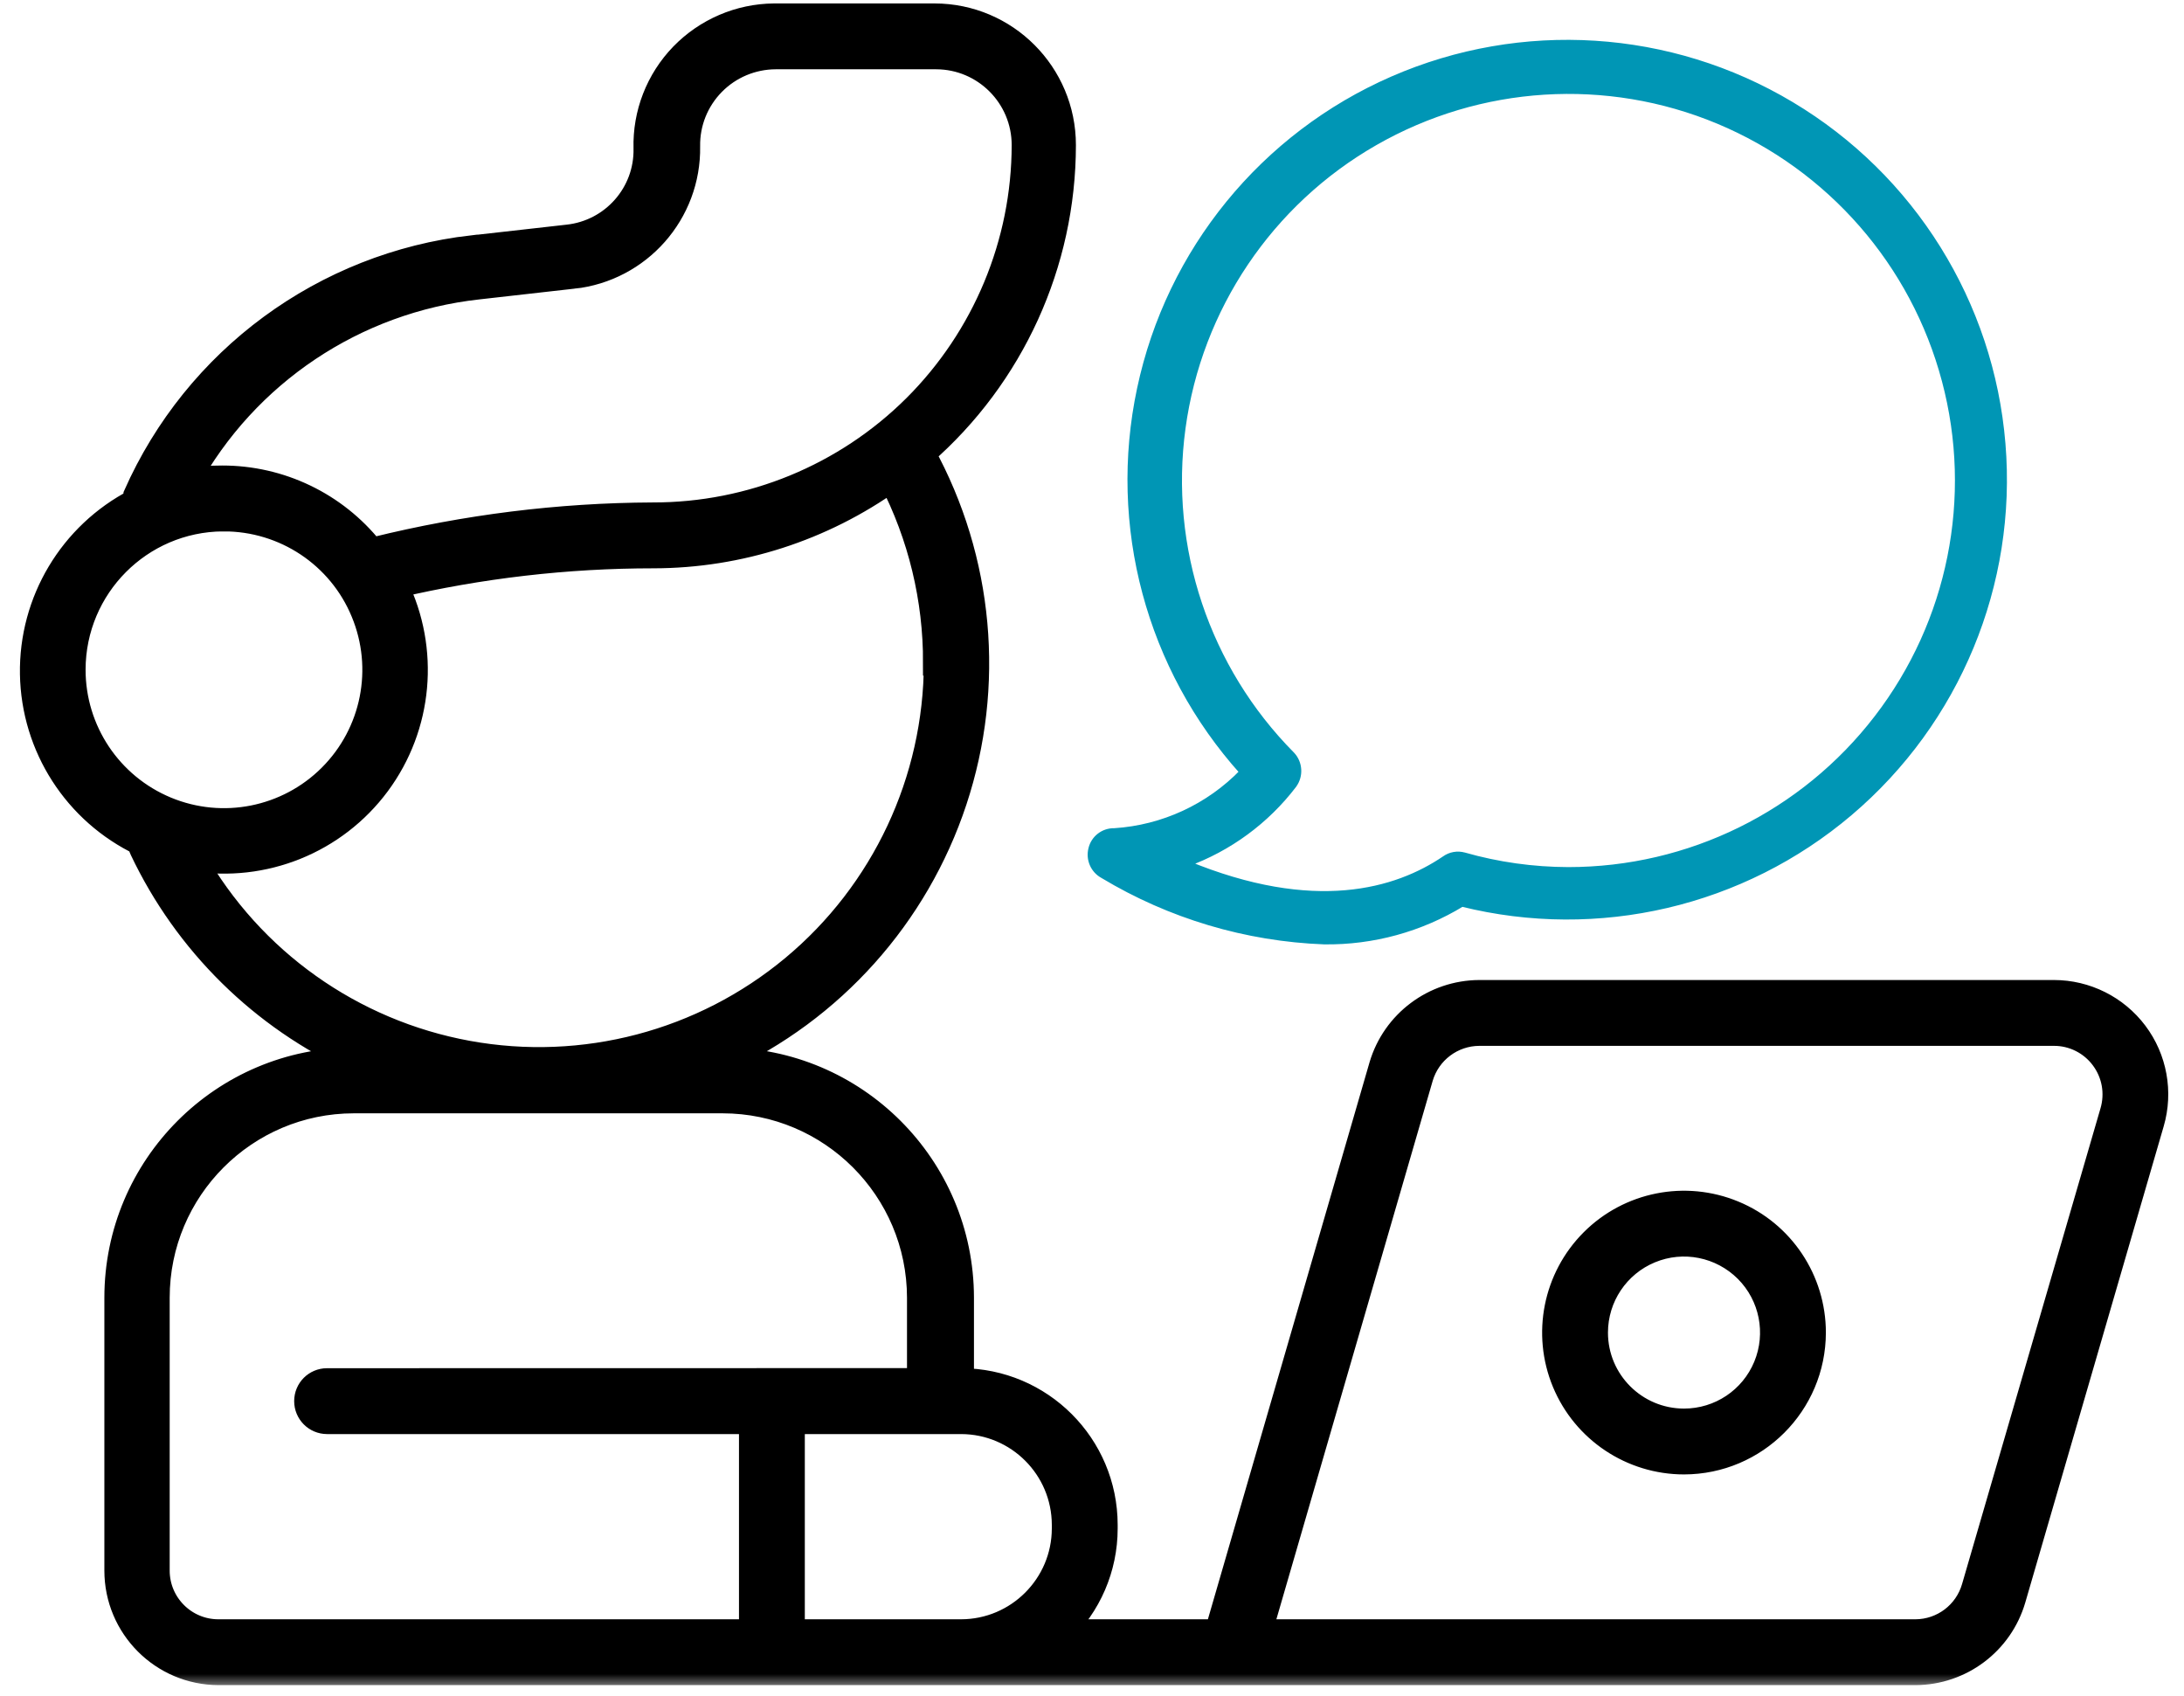
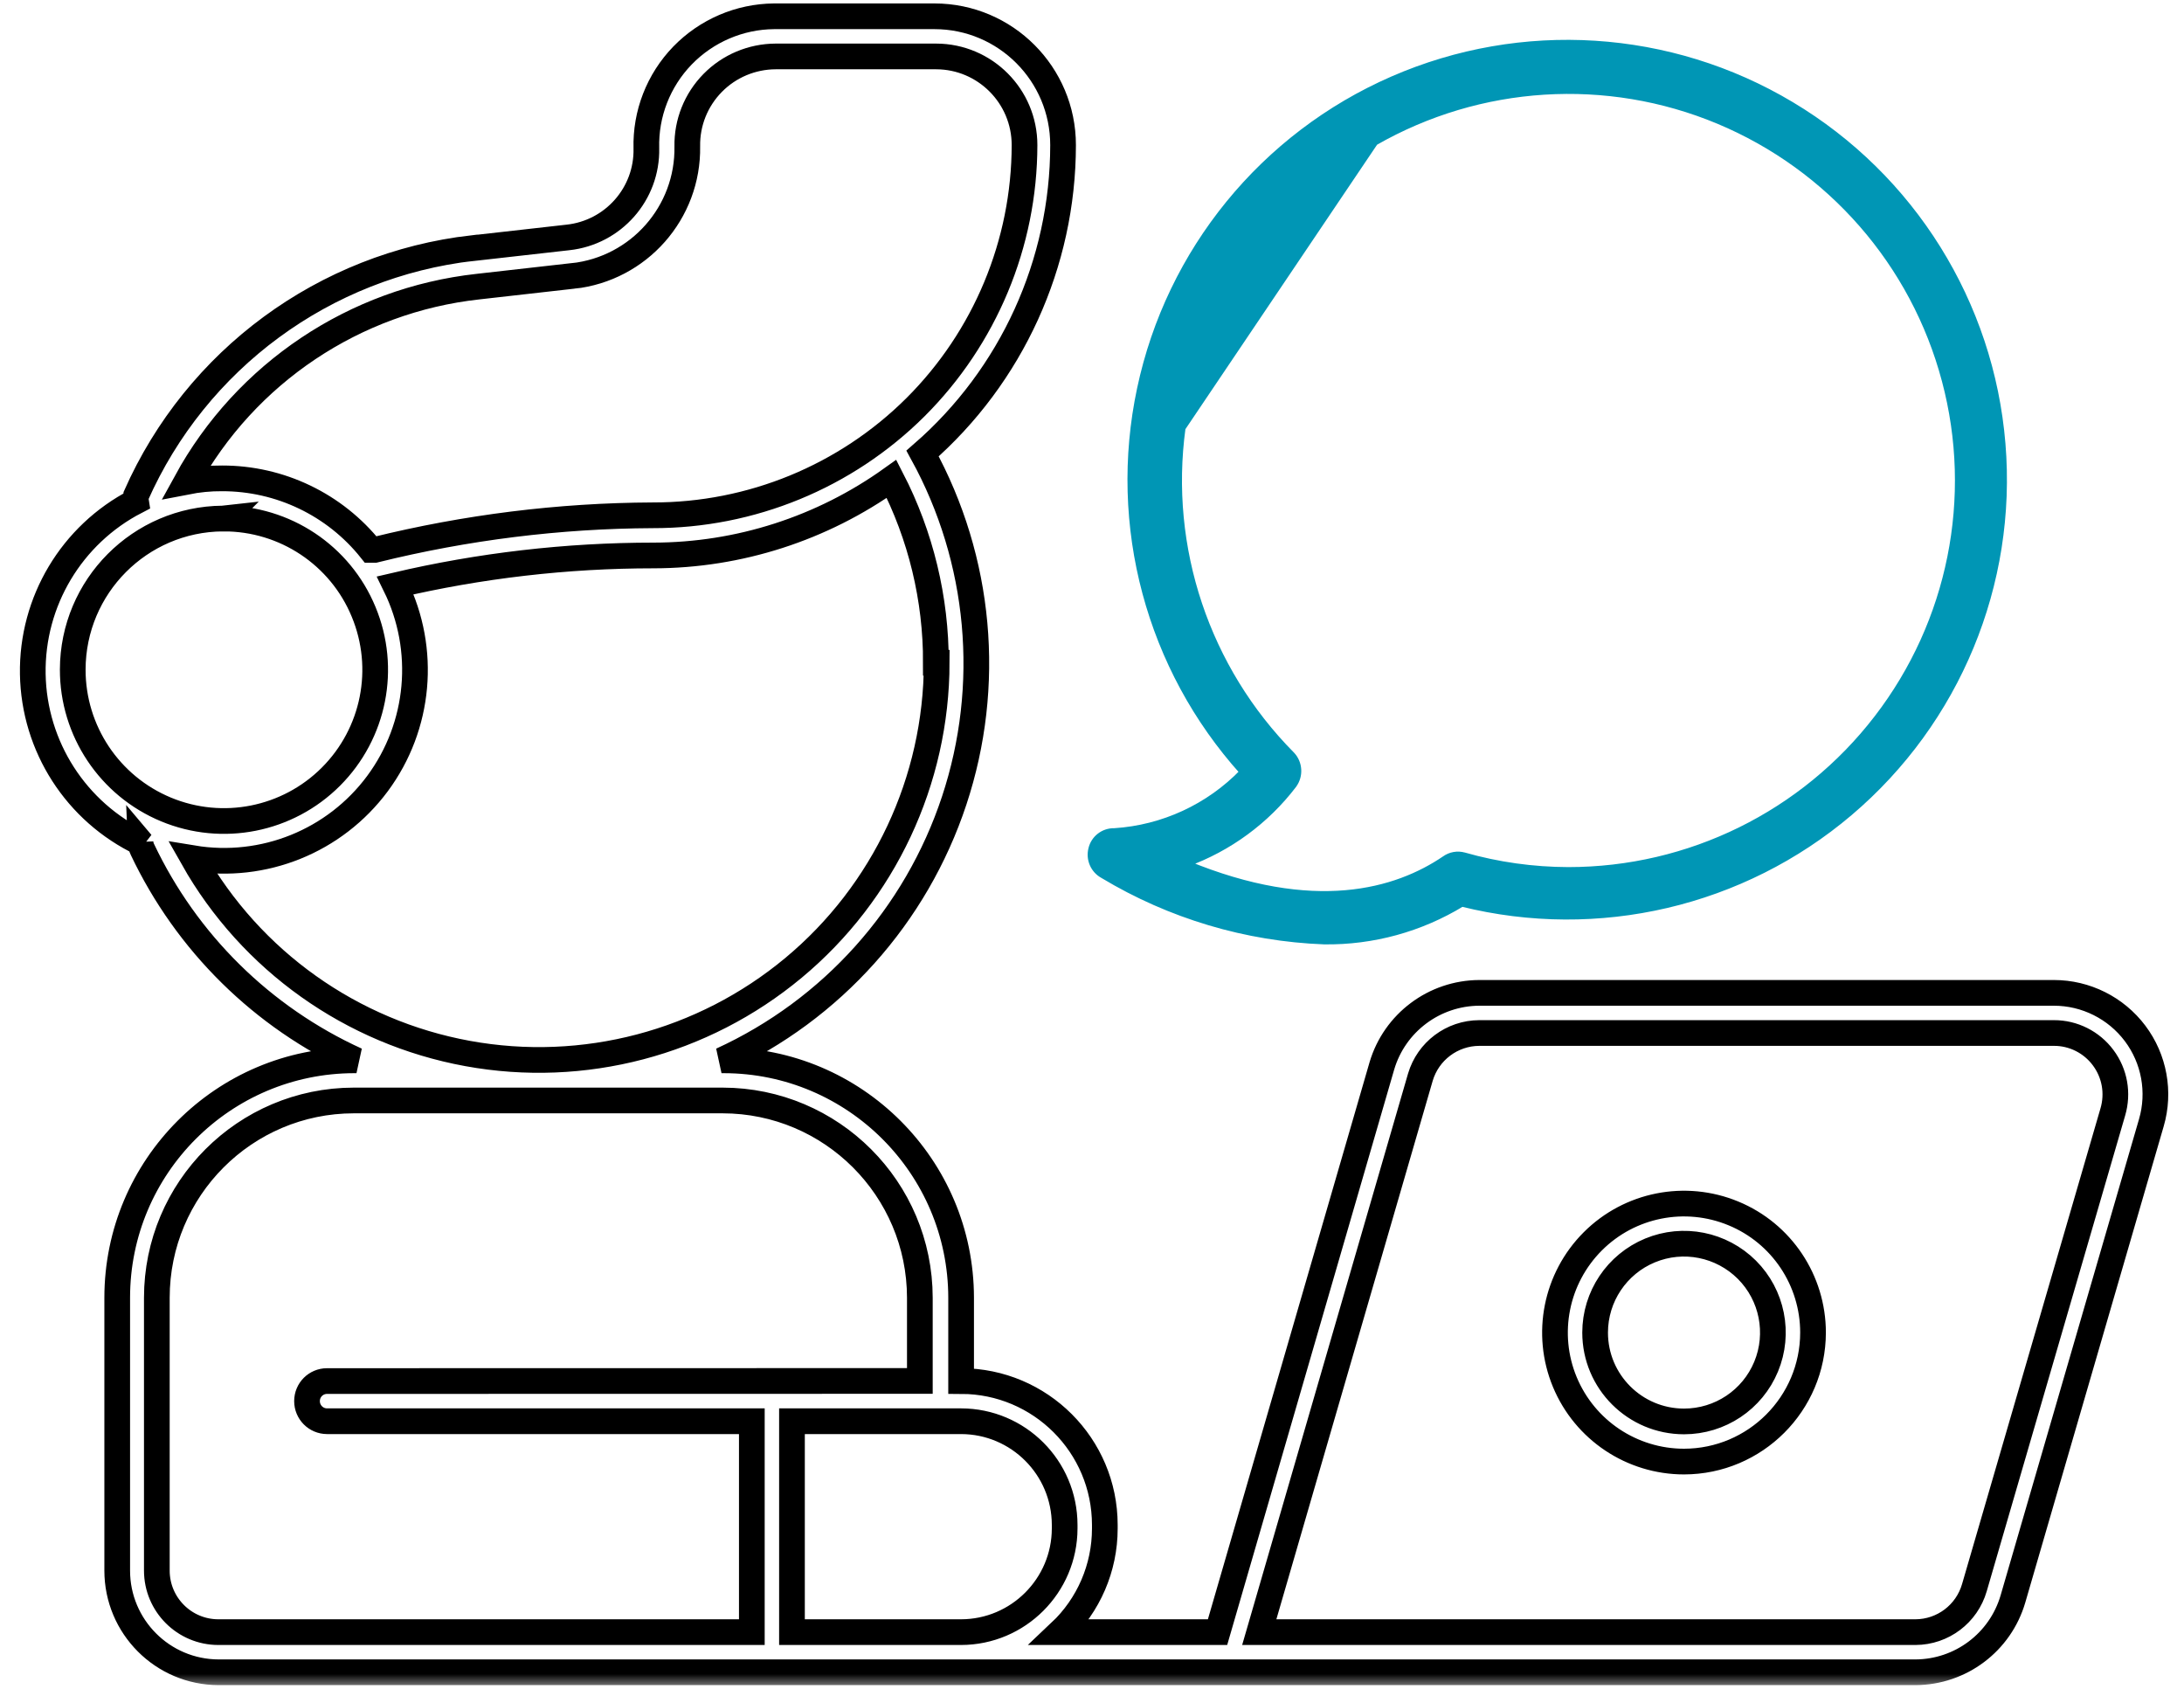
<svg xmlns="http://www.w3.org/2000/svg" fill="none" viewBox="0 0 85 66" height="66" width="85">
  <mask fill="black" height="66" width="85" y="-0.366" x="0.275" maskUnits="userSpaceOnUse" id="path-1-outside-1_1558_8544">
    <rect height="66" width="85" y="-0.366" x="0.275" fill="white" />
-     <path d="M5.468 32.759C5.472 32.86 5.495 32.958 5.542 33.052C7.265 36.685 10.214 39.591 13.874 41.259H13.792C8.691 41.263 4.562 45.399 4.562 50.497V61.114C4.562 63.294 6.327 65.067 8.511 65.071H74.55C76.308 65.063 77.851 63.903 78.343 62.216L83.73 43.685C84.077 42.493 83.843 41.204 83.097 40.212C82.351 39.22 81.179 38.634 79.937 38.634H57.574C55.82 38.642 54.277 39.798 53.781 41.478L47.386 63.509H41.261C42.371 62.462 42.999 61.005 42.999 59.477V59.333C42.996 56.243 40.492 53.743 37.406 53.739V50.497C37.402 45.399 33.265 41.263 28.167 41.259H28.081C32.374 39.294 35.652 35.634 37.136 31.154C38.62 26.677 38.175 21.782 35.906 17.646C39.378 14.622 41.37 10.247 41.374 5.646C41.374 2.88 39.136 0.638 36.374 0.634H30.124C28.781 0.646 27.499 1.196 26.562 2.161C25.628 3.126 25.12 4.427 25.156 5.771C25.195 7.544 23.867 9.048 22.105 9.239L18.398 9.657L18.394 9.653C12.628 10.314 7.64 13.982 5.292 19.29C5.28 19.364 5.28 19.435 5.292 19.509C2.784 20.806 1.23 23.407 1.276 26.228C1.323 29.048 2.964 31.599 5.511 32.81L5.468 32.759ZM55.28 41.915C55.581 40.9 56.511 40.2 57.573 40.196H79.936C80.69 40.192 81.405 40.552 81.854 41.157C82.307 41.763 82.444 42.544 82.229 43.27L76.842 61.779C76.546 62.802 75.612 63.505 74.549 63.509H49.01L55.28 41.915ZM41.436 59.333V59.478C41.432 61.7 39.627 63.505 37.405 63.509H30.823V55.302H37.405C39.628 55.306 41.432 57.107 41.436 59.333ZM28.124 42.821C32.362 42.825 35.796 46.263 35.8 50.497V53.735L12.73 53.739C12.296 53.739 11.949 54.087 11.949 54.52C11.949 54.95 12.296 55.302 12.73 55.302H29.261V63.509H8.499C7.175 63.509 6.104 62.434 6.104 61.114V50.497C6.104 46.263 9.534 42.825 13.768 42.821L28.124 42.821ZM36.456 25.79C36.448 30.376 34.409 34.728 30.882 37.661C27.358 40.595 22.71 41.817 18.198 40.993C13.686 40.169 9.768 37.388 7.51 33.395C10.256 33.849 13.029 32.731 14.69 30.493C16.35 28.255 16.615 25.278 15.385 22.778C18.678 22.005 22.053 21.614 25.436 21.614C28.756 21.61 31.994 20.567 34.698 18.634C35.838 20.845 36.432 23.302 36.424 25.79L36.456 25.79ZM18.604 11.153L22.303 10.735L22.299 10.739C24.862 10.458 26.792 8.274 26.749 5.696C26.733 4.774 27.088 3.887 27.737 3.227C28.381 2.571 29.264 2.2 30.186 2.196H36.436C38.334 2.2 39.874 3.743 39.874 5.645C39.87 9.473 38.338 13.145 35.627 15.848C32.913 18.547 29.233 20.059 25.404 20.051C21.76 20.067 18.131 20.52 14.592 21.395H14.436C13.03 19.633 10.897 18.61 8.643 18.614C8.174 18.61 7.71 18.657 7.249 18.747C9.565 14.516 13.808 11.681 18.604 11.153ZM8.71 20.173L8.706 20.177C11.088 20.173 13.241 21.602 14.151 23.805C15.065 26.005 14.565 28.536 12.878 30.223C11.194 31.907 8.659 32.411 6.46 31.497C4.26 30.583 2.827 28.434 2.831 26.052C2.838 22.821 5.444 20.2 8.674 20.177L8.71 20.173ZM70.562 51.853C70.562 49.821 69.339 47.989 67.464 47.216C65.585 46.438 63.425 46.868 61.991 48.302C60.554 49.739 60.124 51.9 60.901 53.775C61.679 55.65 63.511 56.872 65.542 56.872C68.311 56.868 70.558 54.622 70.562 51.853ZM62.081 51.853C62.081 50.454 62.925 49.192 64.218 48.657C65.511 48.122 66.995 48.419 67.987 49.407C68.976 50.395 69.272 51.884 68.737 53.177C68.202 54.47 66.94 55.31 65.542 55.31C63.632 55.31 62.081 53.763 62.081 51.853Z" />
  </mask>
-   <path fill="black" d="M5.468 32.759C5.472 32.86 5.495 32.958 5.542 33.052C7.265 36.685 10.214 39.591 13.874 41.259H13.792C8.691 41.263 4.562 45.399 4.562 50.497V61.114C4.562 63.294 6.327 65.067 8.511 65.071H74.55C76.308 65.063 77.851 63.903 78.343 62.216L83.73 43.685C84.077 42.493 83.843 41.204 83.097 40.212C82.351 39.22 81.179 38.634 79.937 38.634H57.574C55.82 38.642 54.277 39.798 53.781 41.478L47.386 63.509H41.261C42.371 62.462 42.999 61.005 42.999 59.477V59.333C42.996 56.243 40.492 53.743 37.406 53.739V50.497C37.402 45.399 33.265 41.263 28.167 41.259H28.081C32.374 39.294 35.652 35.634 37.136 31.154C38.62 26.677 38.175 21.782 35.906 17.646C39.378 14.622 41.37 10.247 41.374 5.646C41.374 2.88 39.136 0.638 36.374 0.634H30.124C28.781 0.646 27.499 1.196 26.562 2.161C25.628 3.126 25.12 4.427 25.156 5.771C25.195 7.544 23.867 9.048 22.105 9.239L18.398 9.657L18.394 9.653C12.628 10.314 7.64 13.982 5.292 19.29C5.28 19.364 5.28 19.435 5.292 19.509C2.784 20.806 1.23 23.407 1.276 26.228C1.323 29.048 2.964 31.599 5.511 32.81L5.468 32.759ZM55.28 41.915C55.581 40.9 56.511 40.2 57.573 40.196H79.936C80.69 40.192 81.405 40.552 81.854 41.157C82.307 41.763 82.444 42.544 82.229 43.27L76.842 61.779C76.546 62.802 75.612 63.505 74.549 63.509H49.01L55.28 41.915ZM41.436 59.333V59.478C41.432 61.7 39.627 63.505 37.405 63.509H30.823V55.302H37.405C39.628 55.306 41.432 57.107 41.436 59.333ZM28.124 42.821C32.362 42.825 35.796 46.263 35.8 50.497V53.735L12.73 53.739C12.296 53.739 11.949 54.087 11.949 54.52C11.949 54.95 12.296 55.302 12.73 55.302H29.261V63.509H8.499C7.175 63.509 6.104 62.434 6.104 61.114V50.497C6.104 46.263 9.534 42.825 13.768 42.821L28.124 42.821ZM36.456 25.79C36.448 30.376 34.409 34.728 30.882 37.661C27.358 40.595 22.71 41.817 18.198 40.993C13.686 40.169 9.768 37.388 7.51 33.395C10.256 33.849 13.029 32.731 14.69 30.493C16.35 28.255 16.615 25.278 15.385 22.778C18.678 22.005 22.053 21.614 25.436 21.614C28.756 21.61 31.994 20.567 34.698 18.634C35.838 20.845 36.432 23.302 36.424 25.79L36.456 25.79ZM18.604 11.153L22.303 10.735L22.299 10.739C24.862 10.458 26.792 8.274 26.749 5.696C26.733 4.774 27.088 3.887 27.737 3.227C28.381 2.571 29.264 2.2 30.186 2.196H36.436C38.334 2.2 39.874 3.743 39.874 5.645C39.87 9.473 38.338 13.145 35.627 15.848C32.913 18.547 29.233 20.059 25.404 20.051C21.76 20.067 18.131 20.52 14.592 21.395H14.436C13.03 19.633 10.897 18.61 8.643 18.614C8.174 18.61 7.71 18.657 7.249 18.747C9.565 14.516 13.808 11.681 18.604 11.153ZM8.71 20.173L8.706 20.177C11.088 20.173 13.241 21.602 14.151 23.805C15.065 26.005 14.565 28.536 12.878 30.223C11.194 31.907 8.659 32.411 6.46 31.497C4.26 30.583 2.827 28.434 2.831 26.052C2.838 22.821 5.444 20.2 8.674 20.177L8.71 20.173ZM70.562 51.853C70.562 49.821 69.339 47.989 67.464 47.216C65.585 46.438 63.425 46.868 61.991 48.302C60.554 49.739 60.124 51.9 60.901 53.775C61.679 55.65 63.511 56.872 65.542 56.872C68.311 56.868 70.558 54.622 70.562 51.853ZM62.081 51.853C62.081 50.454 62.925 49.192 64.218 48.657C65.511 48.122 66.995 48.419 67.987 49.407C68.976 50.395 69.272 51.884 68.737 53.177C68.202 54.47 66.94 55.31 65.542 55.31C63.632 55.31 62.081 53.763 62.081 51.853Z" />
  <path mask="url(#path-1-outside-1_1558_8544)" stroke="black" d="M5.468 32.759C5.472 32.86 5.495 32.958 5.542 33.052C7.265 36.685 10.214 39.591 13.874 41.259H13.792C8.691 41.263 4.562 45.399 4.562 50.497V61.114C4.562 63.294 6.327 65.067 8.511 65.071H74.55C76.308 65.063 77.851 63.903 78.343 62.216L83.73 43.685C84.077 42.493 83.843 41.204 83.097 40.212C82.351 39.22 81.179 38.634 79.937 38.634H57.574C55.82 38.642 54.277 39.798 53.781 41.478L47.386 63.509H41.261C42.371 62.462 42.999 61.005 42.999 59.477V59.333C42.996 56.243 40.492 53.743 37.406 53.739V50.497C37.402 45.399 33.265 41.263 28.167 41.259H28.081C32.374 39.294 35.652 35.634 37.136 31.154C38.62 26.677 38.175 21.782 35.906 17.646C39.378 14.622 41.37 10.247 41.374 5.646C41.374 2.88 39.136 0.638 36.374 0.634H30.124C28.781 0.646 27.499 1.196 26.562 2.161C25.628 3.126 25.12 4.427 25.156 5.771C25.195 7.544 23.867 9.048 22.105 9.239L18.398 9.657L18.394 9.653C12.628 10.314 7.64 13.982 5.292 19.29C5.28 19.364 5.28 19.435 5.292 19.509C2.784 20.806 1.23 23.407 1.276 26.228C1.323 29.048 2.964 31.599 5.511 32.81L5.468 32.759ZM55.28 41.915C55.581 40.9 56.511 40.2 57.573 40.196H79.936C80.69 40.192 81.405 40.552 81.854 41.157C82.307 41.763 82.444 42.544 82.229 43.27L76.842 61.779C76.546 62.802 75.612 63.505 74.549 63.509H49.01L55.28 41.915ZM41.436 59.333V59.478C41.432 61.7 39.627 63.505 37.405 63.509H30.823V55.302H37.405C39.628 55.306 41.432 57.107 41.436 59.333ZM28.124 42.821C32.362 42.825 35.796 46.263 35.8 50.497V53.735L12.73 53.739C12.296 53.739 11.949 54.087 11.949 54.52C11.949 54.95 12.296 55.302 12.73 55.302H29.261V63.509H8.499C7.175 63.509 6.104 62.434 6.104 61.114V50.497C6.104 46.263 9.534 42.825 13.768 42.821L28.124 42.821ZM36.456 25.79C36.448 30.376 34.409 34.728 30.882 37.661C27.358 40.595 22.71 41.817 18.198 40.993C13.686 40.169 9.768 37.388 7.51 33.395C10.256 33.849 13.029 32.731 14.69 30.493C16.35 28.255 16.615 25.278 15.385 22.778C18.678 22.005 22.053 21.614 25.436 21.614C28.756 21.61 31.994 20.567 34.698 18.634C35.838 20.845 36.432 23.302 36.424 25.79L36.456 25.79ZM18.604 11.153L22.303 10.735L22.299 10.739C24.862 10.458 26.792 8.274 26.749 5.696C26.733 4.774 27.088 3.887 27.737 3.227C28.381 2.571 29.264 2.2 30.186 2.196H36.436C38.334 2.2 39.874 3.743 39.874 5.645C39.87 9.473 38.338 13.145 35.627 15.848C32.913 18.547 29.233 20.059 25.404 20.051C21.76 20.067 18.131 20.52 14.592 21.395H14.436C13.03 19.633 10.897 18.61 8.643 18.614C8.174 18.61 7.71 18.657 7.249 18.747C9.565 14.516 13.808 11.681 18.604 11.153ZM8.71 20.173L8.706 20.177C11.088 20.173 13.241 21.602 14.151 23.805C15.065 26.005 14.565 28.536 12.878 30.223C11.194 31.907 8.659 32.411 6.46 31.497C4.26 30.583 2.827 28.434 2.831 26.052C2.838 22.821 5.444 20.2 8.674 20.177L8.71 20.173ZM70.562 51.853C70.562 49.821 69.339 47.989 67.464 47.216C65.585 46.438 63.425 46.868 61.991 48.302C60.554 49.739 60.124 51.9 60.901 53.775C61.679 55.65 63.511 56.872 65.542 56.872C68.311 56.868 70.558 54.622 70.562 51.853ZM62.081 51.853C62.081 50.454 62.925 49.192 64.218 48.657C65.511 48.122 66.995 48.419 67.987 49.407C68.976 50.395 69.272 51.884 68.737 53.177C68.202 54.47 66.94 55.31 65.542 55.31C63.632 55.31 62.081 53.763 62.081 51.853Z" />
-   <path stroke-width="0.25" stroke="#0096B5" fill="#0096B5" d="M51.539 36.622L51.539 36.622L51.542 36.622C53.431 36.646 55.285 36.137 56.897 35.154C62.198 36.471 67.814 35.158 71.98 31.624C76.163 28.078 78.379 22.73 77.926 17.268C77.477 11.802 74.416 6.891 69.709 4.081C65.003 1.267 59.226 0.901 54.2 3.093C49.174 5.285 45.515 9.767 44.378 15.131C43.245 20.453 44.73 25.995 48.372 30.038C47.051 31.405 45.266 32.231 43.366 32.352C42.95 32.342 42.581 32.627 42.485 33.03C42.382 33.435 42.562 33.855 42.931 34.055C45.538 35.623 48.499 36.508 51.539 36.622ZM50.272 29.372L50.272 29.372L50.269 29.37C46.953 26.023 45.38 21.323 46.015 16.655C46.651 11.986 49.417 7.876 53.508 5.536L53.508 5.536C57.596 3.195 62.539 2.885 66.886 4.699C71.233 6.516 74.491 10.247 75.7 14.803L75.7 14.803C76.913 19.356 75.936 24.214 73.062 27.945L73.062 27.945C70.191 31.68 65.743 33.869 61.032 33.865C59.664 33.861 58.301 33.671 56.984 33.296L56.983 33.296C56.725 33.223 56.448 33.272 56.233 33.427C54.36 34.699 51.153 35.661 46.175 33.604C47.824 33.005 49.273 31.944 50.343 30.543L50.343 30.543L50.344 30.54C50.602 30.188 50.575 29.694 50.272 29.372Z" />
+   <path stroke-width="0.25" stroke="#0096B5" fill="#0096B5" d="M51.539 36.622L51.539 36.622L51.542 36.622C53.431 36.646 55.285 36.137 56.897 35.154C62.198 36.471 67.814 35.158 71.98 31.624C76.163 28.078 78.379 22.73 77.926 17.268C77.477 11.802 74.416 6.891 69.709 4.081C65.003 1.267 59.226 0.901 54.2 3.093C49.174 5.285 45.515 9.767 44.378 15.131C43.245 20.453 44.73 25.995 48.372 30.038C47.051 31.405 45.266 32.231 43.366 32.352C42.95 32.342 42.581 32.627 42.485 33.03C42.382 33.435 42.562 33.855 42.931 34.055C45.538 35.623 48.499 36.508 51.539 36.622ZM50.272 29.372L50.272 29.372L50.269 29.37C46.953 26.023 45.38 21.323 46.015 16.655L53.508 5.536C57.596 3.195 62.539 2.885 66.886 4.699C71.233 6.516 74.491 10.247 75.7 14.803L75.7 14.803C76.913 19.356 75.936 24.214 73.062 27.945L73.062 27.945C70.191 31.68 65.743 33.869 61.032 33.865C59.664 33.861 58.301 33.671 56.984 33.296L56.983 33.296C56.725 33.223 56.448 33.272 56.233 33.427C54.36 34.699 51.153 35.661 46.175 33.604C47.824 33.005 49.273 31.944 50.343 30.543L50.343 30.543L50.344 30.54C50.602 30.188 50.575 29.694 50.272 29.372Z" />
</svg>